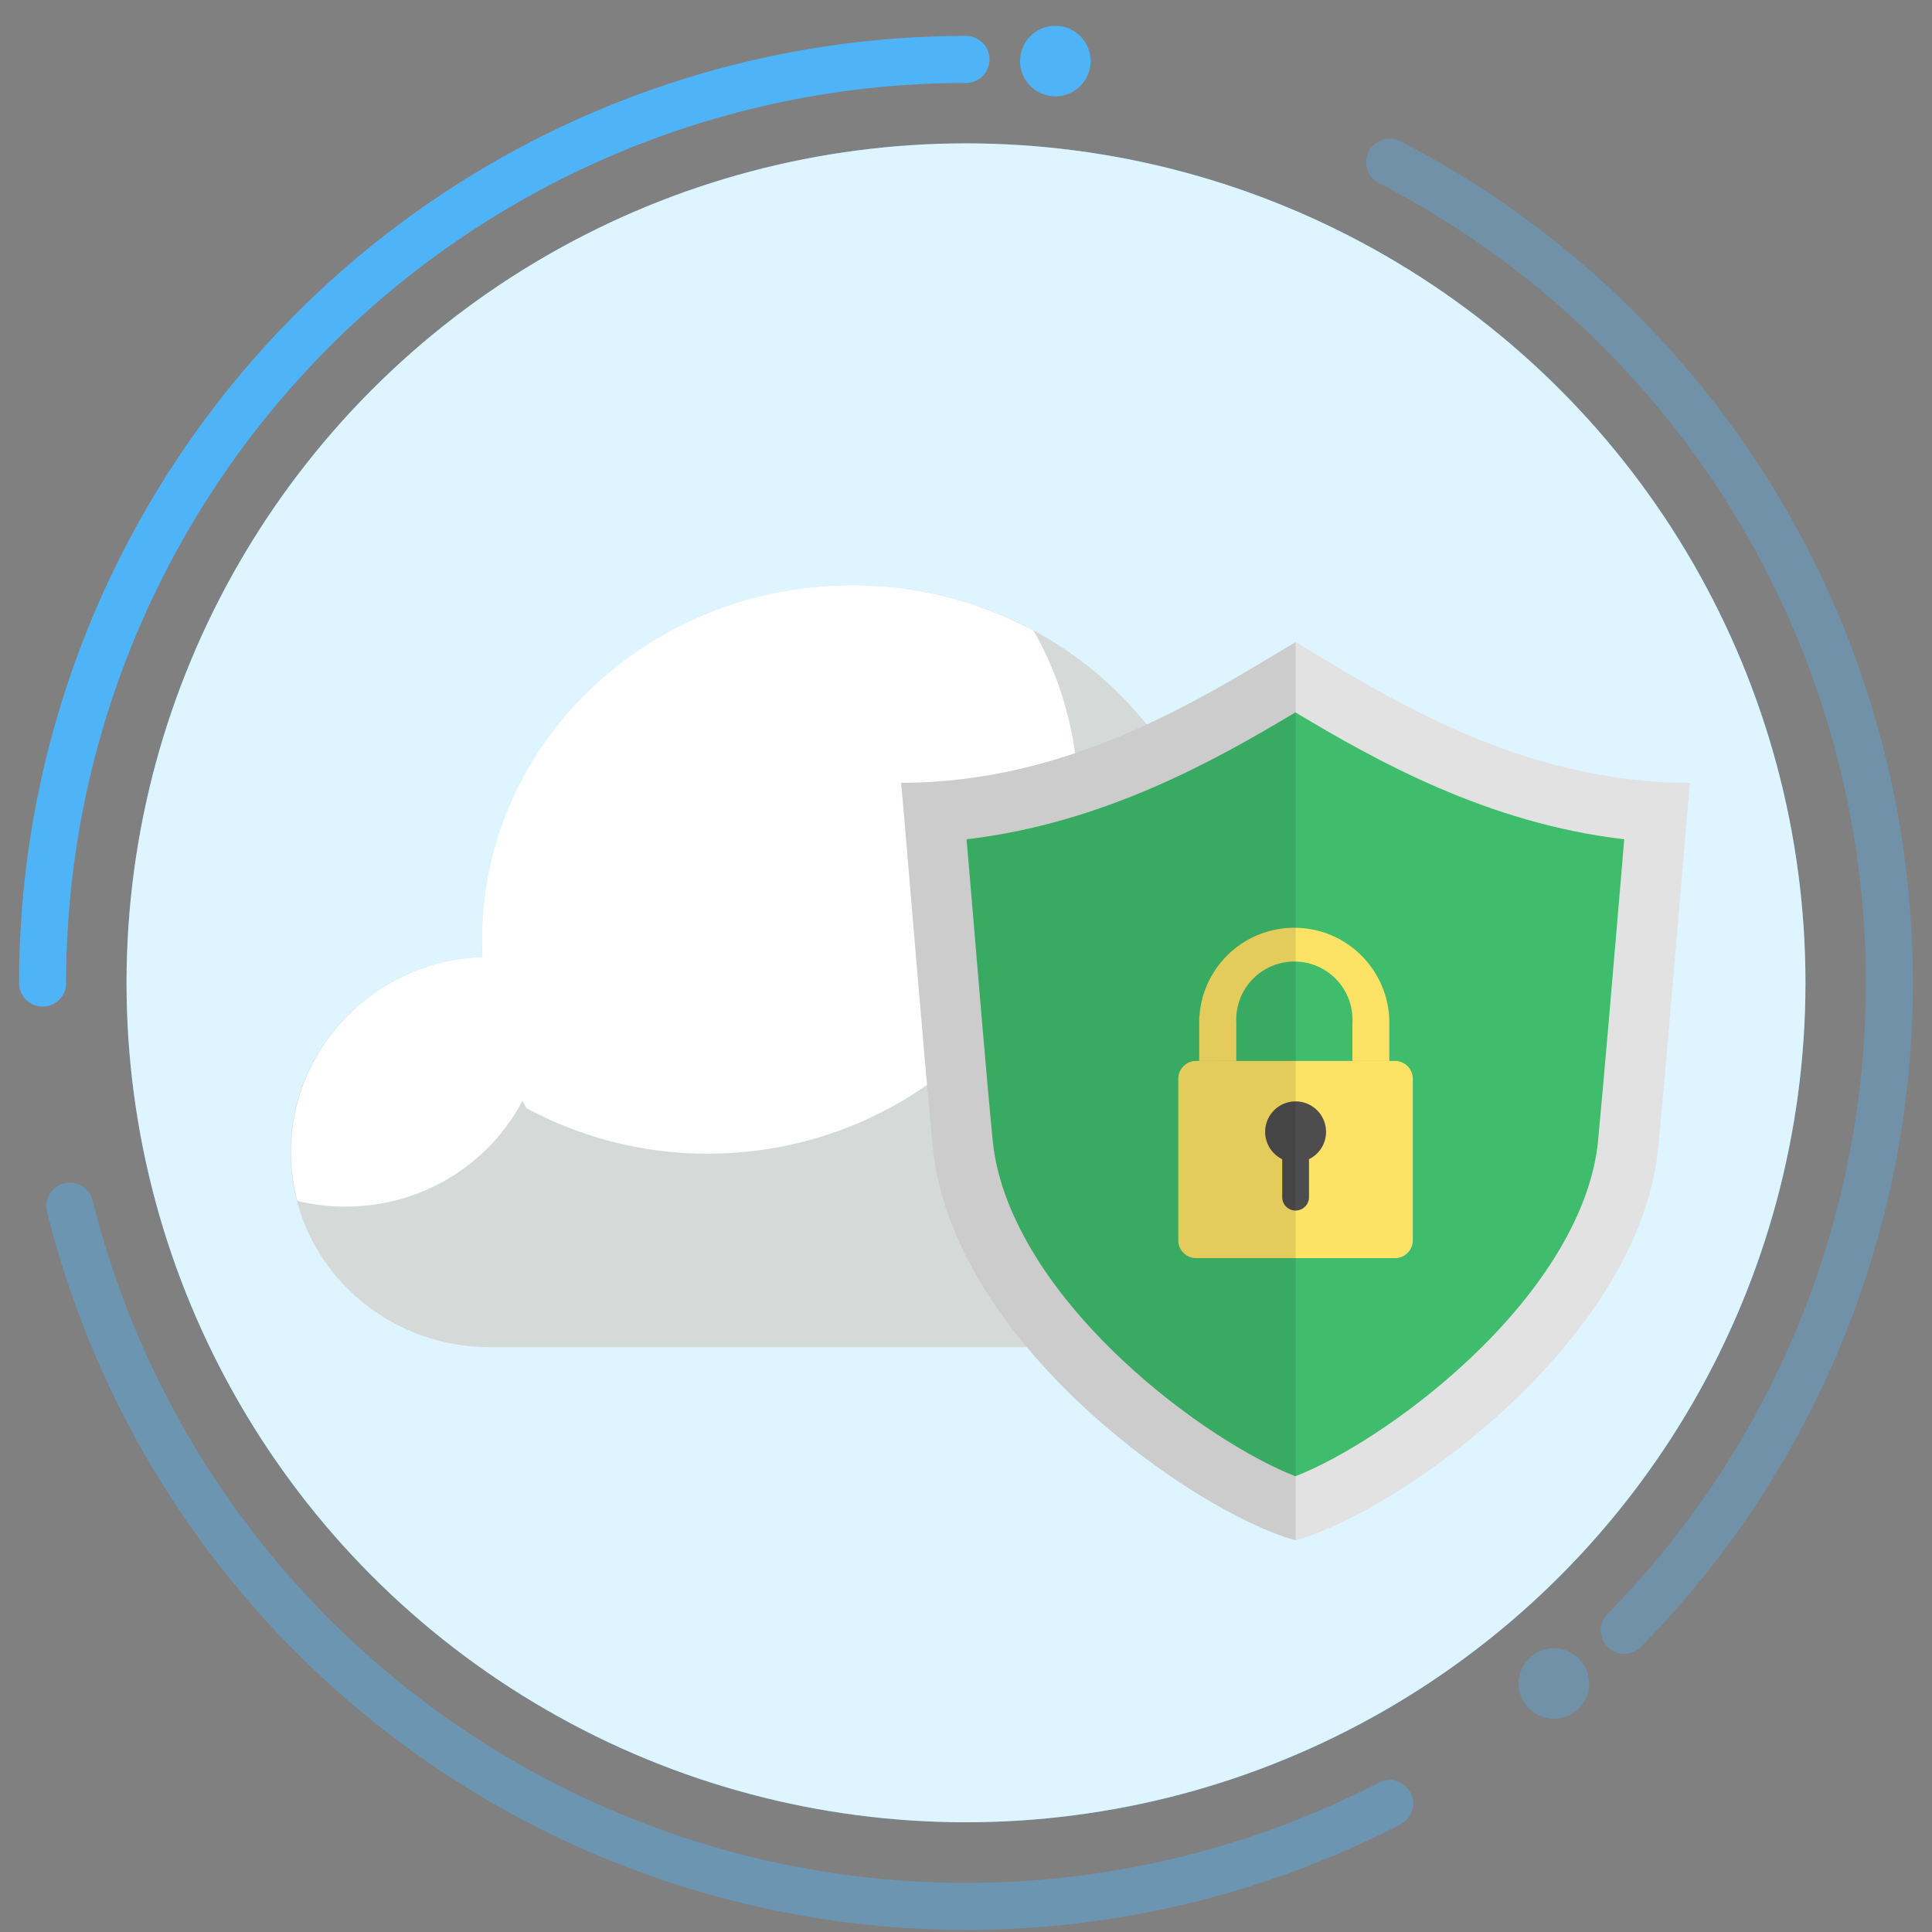
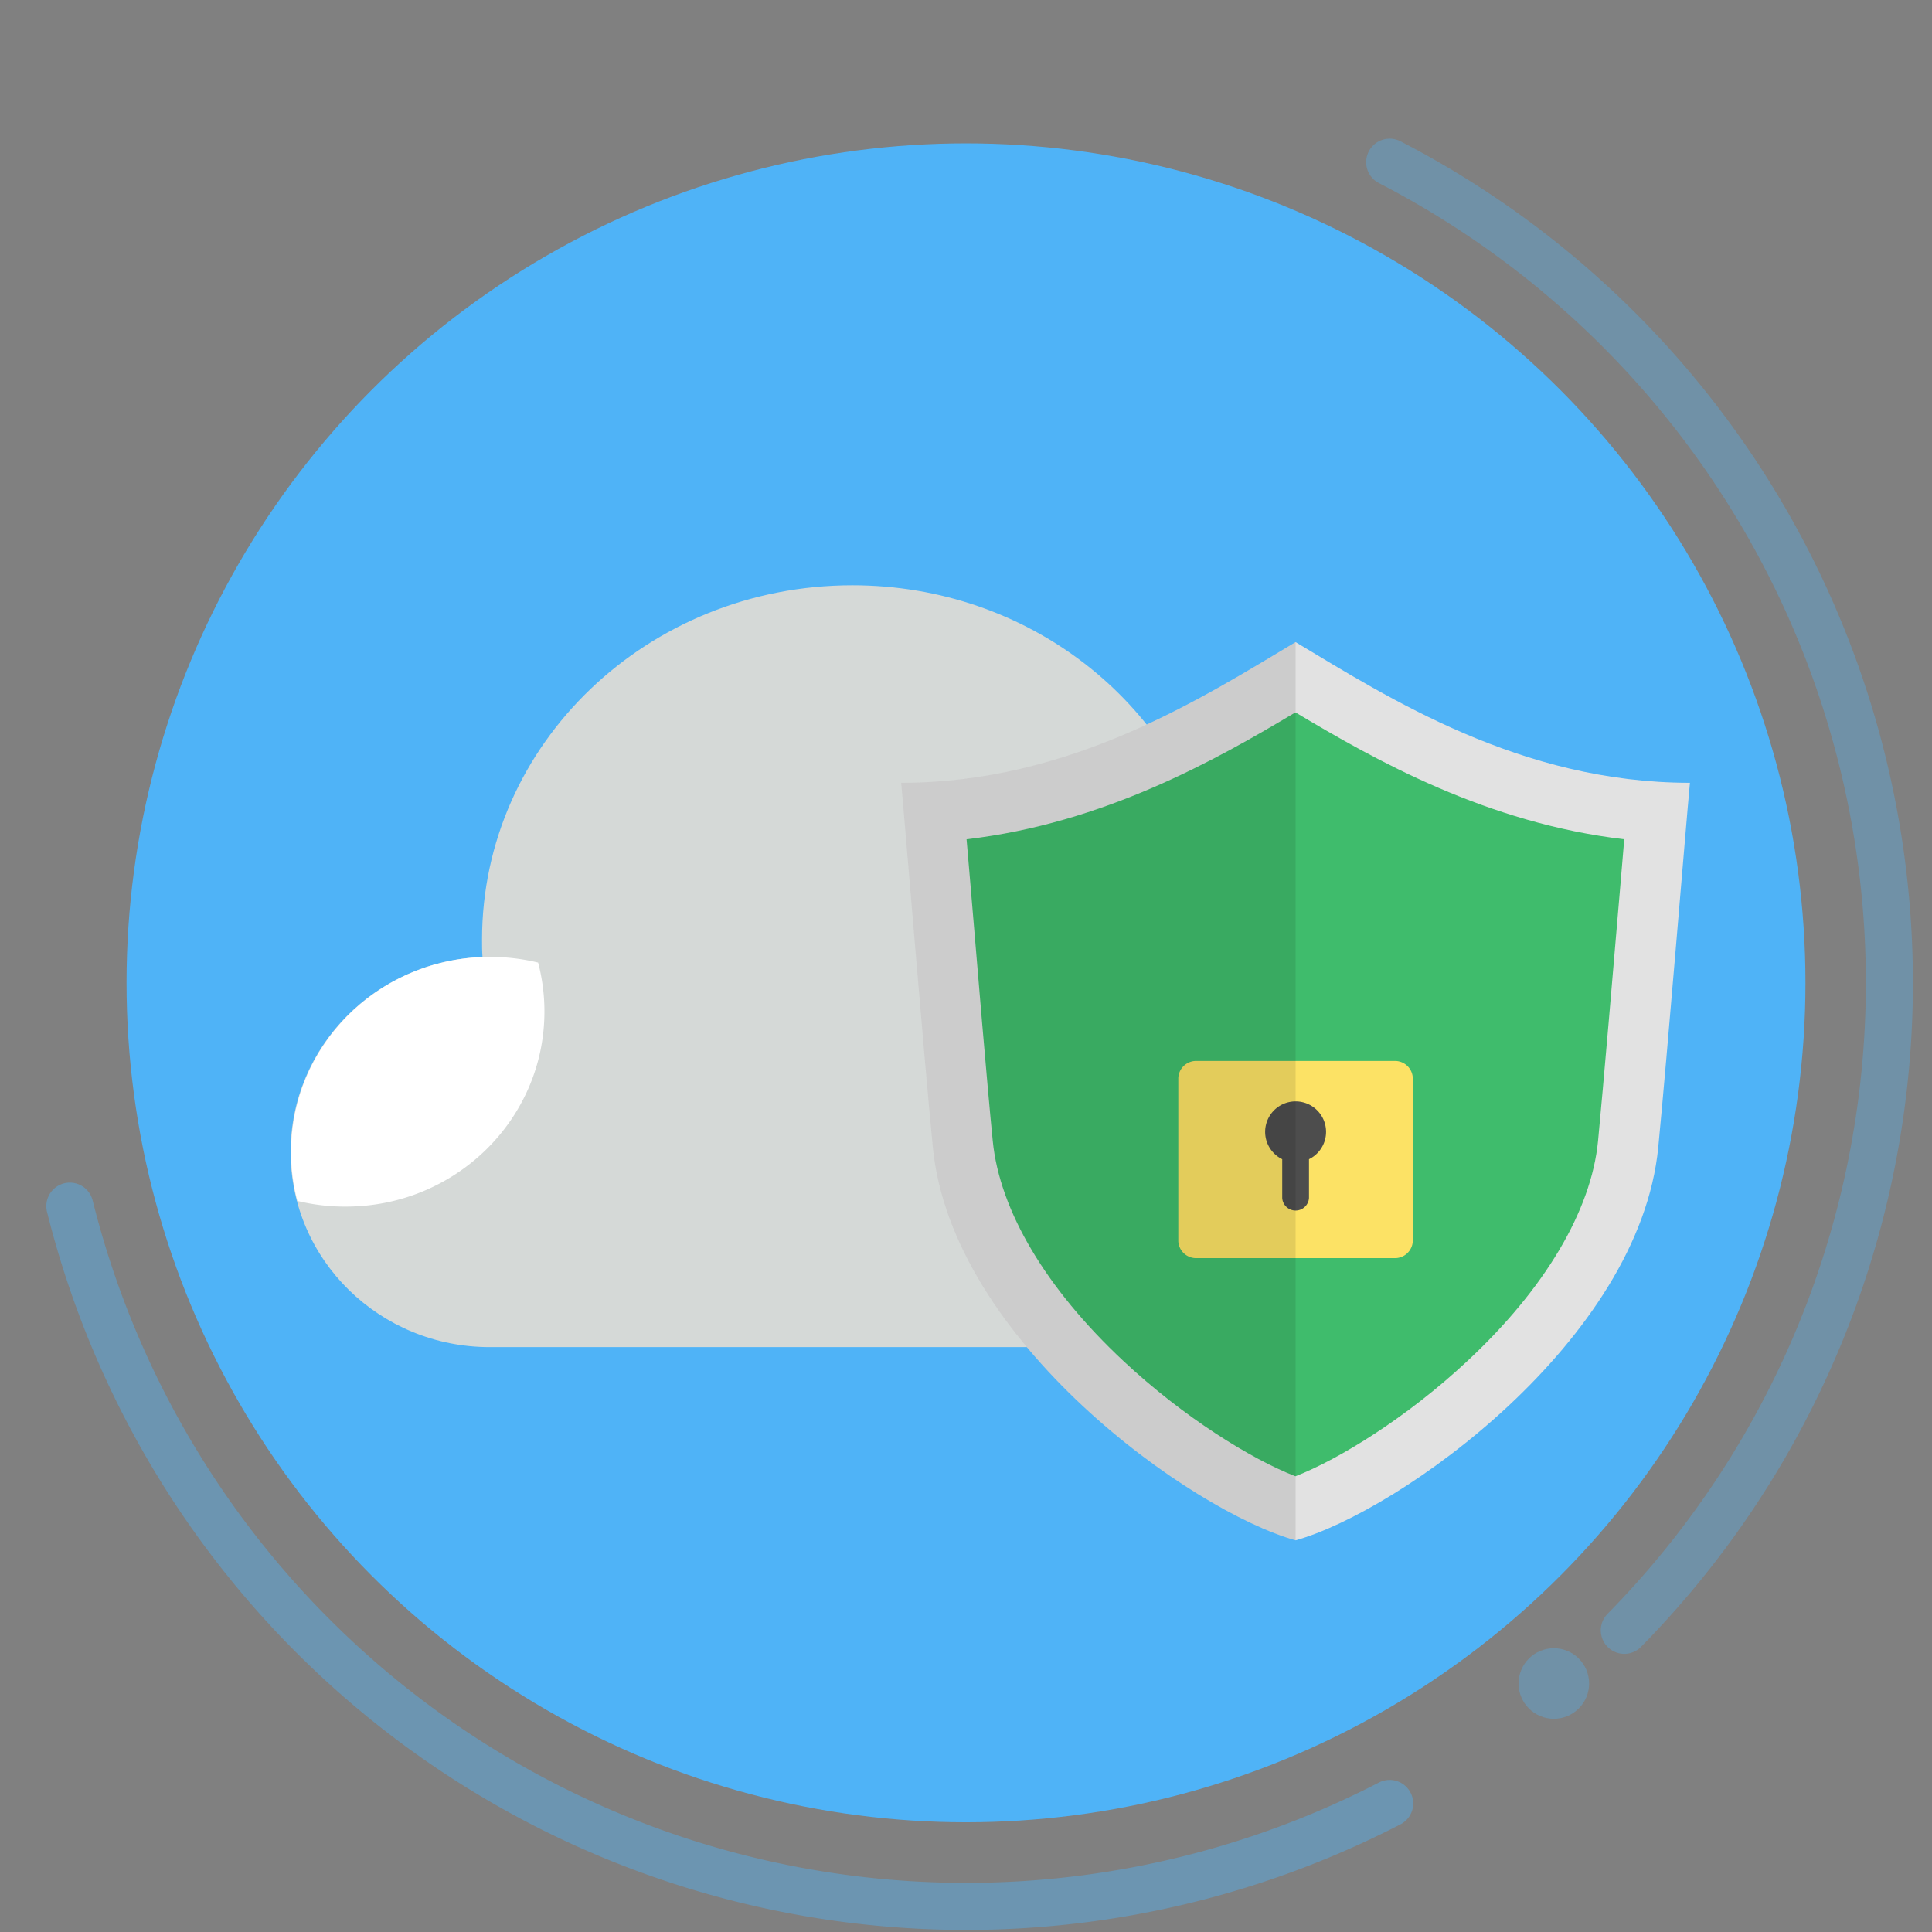
<svg xmlns="http://www.w3.org/2000/svg" viewBox="0 0 340 340">
  <rect x="0" y="0" width="340" height="340" fill="#808080" stroke="none" />
  <defs>
    <style>.cls-1,.cls-11{fill:#4fb3f7;}.cls-2{fill:#def4ff;}.cls-3{fill:#d5d9d7;}.cls-4{fill:#fff;}.cls-5{fill:#3fbc6c;}.cls-6{fill:#e2e2e2;}.cls-7{fill:#4d4d4d;}.cls-8{fill:#fce265;}.cls-9{opacity:0.1;}.cls-10,.cls-12,.cls-13{fill:none;stroke:#4fb3f7;stroke-linecap:round;stroke-miterlimit:10;stroke-width:8.28px;}.cls-10{opacity:0.41;}.cls-11,.cls-12{opacity:0.33;}</style>
  </defs>
  <title>security</title>
  <g id="_安全" data-name="🔹安全">
    <circle class="cls-1" cx="170" cy="172.96" r="147.73" />
-     <circle class="cls-2" cx="170" cy="172.96" r="147.73" />
    <path class="cls-3" d="M215.47,151.22c-.66,0-1.31,0-2,.05C206.82,123.63,181,103,150,103c-36,0-65.17,27.92-65.17,62.36,0,1,0,2,.08,3.06-18.77.66-33.77,15.76-33.77,34.31,0,19,15.7,34.34,35.05,34.34h129.2c24.2,0,43.85-19.23,43.85-42.94S239.67,151.22,215.47,151.22Z" />
    <path class="cls-4" d="M213.51,151.27a59.85,59.85,0,0,1,1.7,14.12A61.08,61.08,0,0,1,193,212.26c22.81-1.51,40.83-20.1,40.83-42.83a41.91,41.91,0,0,0-3-15.47,44.41,44.41,0,0,0-15.41-2.74C214.81,151.22,214.16,151.24,213.51,151.27Z" />
-     <path class="cls-4" d="M189.74,140.67A59.94,59.94,0,0,0,181.9,111,67.09,67.09,0,0,0,150,103c-36,0-65.17,27.92-65.17,62.36a59.94,59.94,0,0,0,7.83,29.67,67.12,67.12,0,0,0,31.87,8C160.56,203,189.74,175.11,189.74,140.67Z" />
    <path class="cls-4" d="M95.81,178a33.9,33.9,0,0,0-1.11-8.6,35.8,35.8,0,0,0-8.48-1c-19.35,0-35,15.38-35,34.35a33.77,33.77,0,0,0,1.11,8.59,35.35,35.35,0,0,0,8.48,1C80.12,212.37,95.81,197,95.81,178Z" />
    <path class="cls-5" d="M228,265.46c-8-2.67-21.46-10.4-33.9-22-14.58-13.63-23.32-28.58-24.64-42.1-1-10-2.7-30.45-4-45.38-.43-5.13-.81-9.64-1.1-13.05,26.85-1.64,47.92-14.28,63.6-23.71,15.67,9.43,36.74,22.07,63.6,23.71-.3,3.42-.68,8-1.12,13.14-1.26,14.9-3,35.3-4,45.29-1.31,13.52-10.06,28.47-24.63,42.1C249.45,255.06,236,262.79,228,265.46Z" />
    <path class="cls-6" d="M228,125.38c14.11,8.45,33.74,19.5,57.84,22.32-.2,2.37-.43,5-.66,7.83-1.26,14.9-3,35.3-3.95,45.27-1.19,12.23-9.35,26-23,38.72-10.6,9.91-22.54,17.27-30.26,20.28-7.73-3-19.67-10.37-30.26-20.28-13.63-12.74-21.79-26.49-23-38.72-1-10-2.69-30.37-3.94-45.27-.24-2.82-.47-5.46-.67-7.83,24.1-2.82,43.73-13.87,57.85-22.32M228,113c-16.45,9.83-39.62,24.76-69.41,24.76.64,6.74,4,48.17,5.57,64.11,3.31,34.1,45.53,64.1,63.84,69.2,18.3-5.1,60.52-35.1,63.83-69.2,1.55-15.94,4.93-57.37,5.57-64.11-29.79,0-53-14.93-69.4-24.76Z" />
    <rect class="cls-7" x="219.63" y="192.45" width="16.59" height="23.02" />
    <path class="cls-8" d="M245.36,186.71H210.63a3.14,3.14,0,0,0-3.27,3v28.7a3.14,3.14,0,0,0,3.27,3h34.73a3.14,3.14,0,0,0,3.27-3v-28.7A3.14,3.14,0,0,0,245.36,186.71Zm-15,17.24v6.88a2.36,2.36,0,0,1-4.71,0V204a5.36,5.36,0,1,1,4.71,0Z" />
-     <path class="cls-8" d="M217.57,186.71V180A10.23,10.23,0,1,1,238,180v6.72h6.5V180a16.73,16.73,0,1,0-33.46,0v6.72Z" />
    <path class="cls-9" d="M228,113c-16.45,9.83-39.62,24.76-69.41,24.76.64,6.74,4,48.17,5.57,64.11,3.31,34.1,45.53,64.1,63.84,69.2" />
    <path class="cls-10" d="M244.56,317.38A162.52,162.52,0,0,1,12.29,212.26" />
    <circle class="cls-11" cx="273.45" cy="296.27" r="6.21" />
    <path class="cls-12" d="M244.56,28.54a162.53,162.53,0,0,1,41.29,258.37" />
-     <path class="cls-13" d="M7.5,173A162.5,162.5,0,0,1,170,10.46" />
-     <circle class="cls-1" cx="185.72" cy="10.75" r="6.21" />
  </g>
</svg>